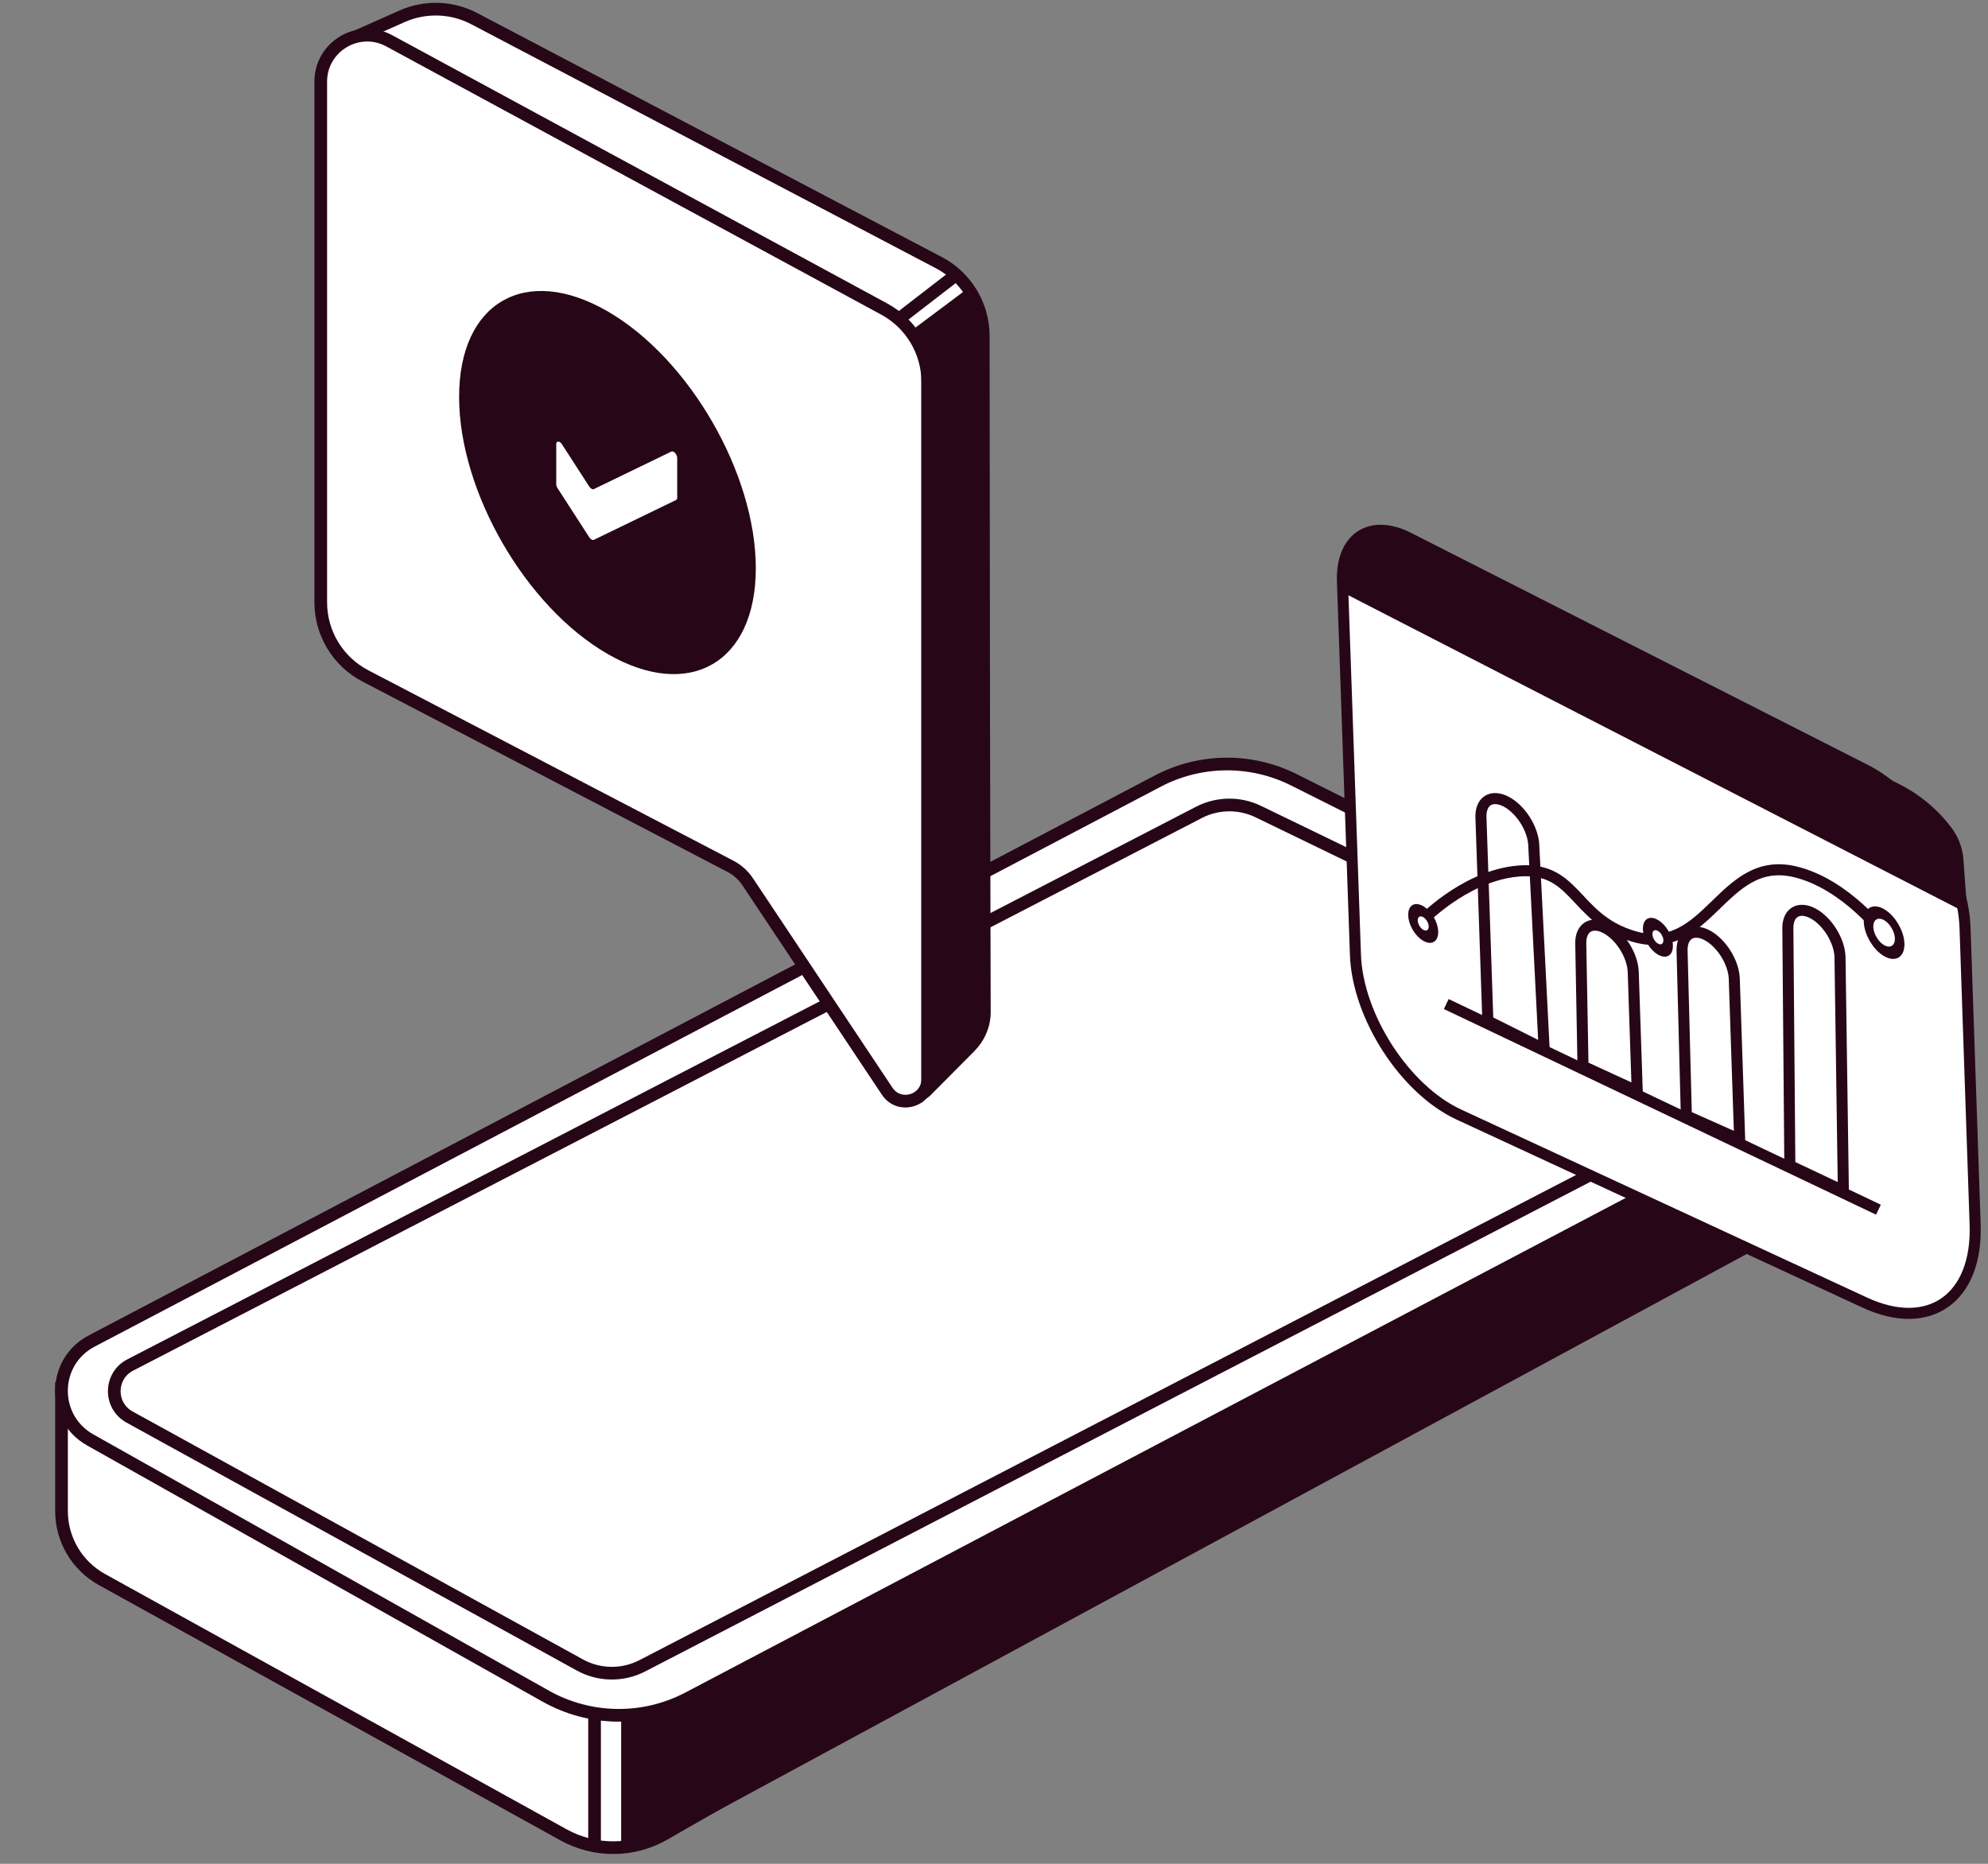
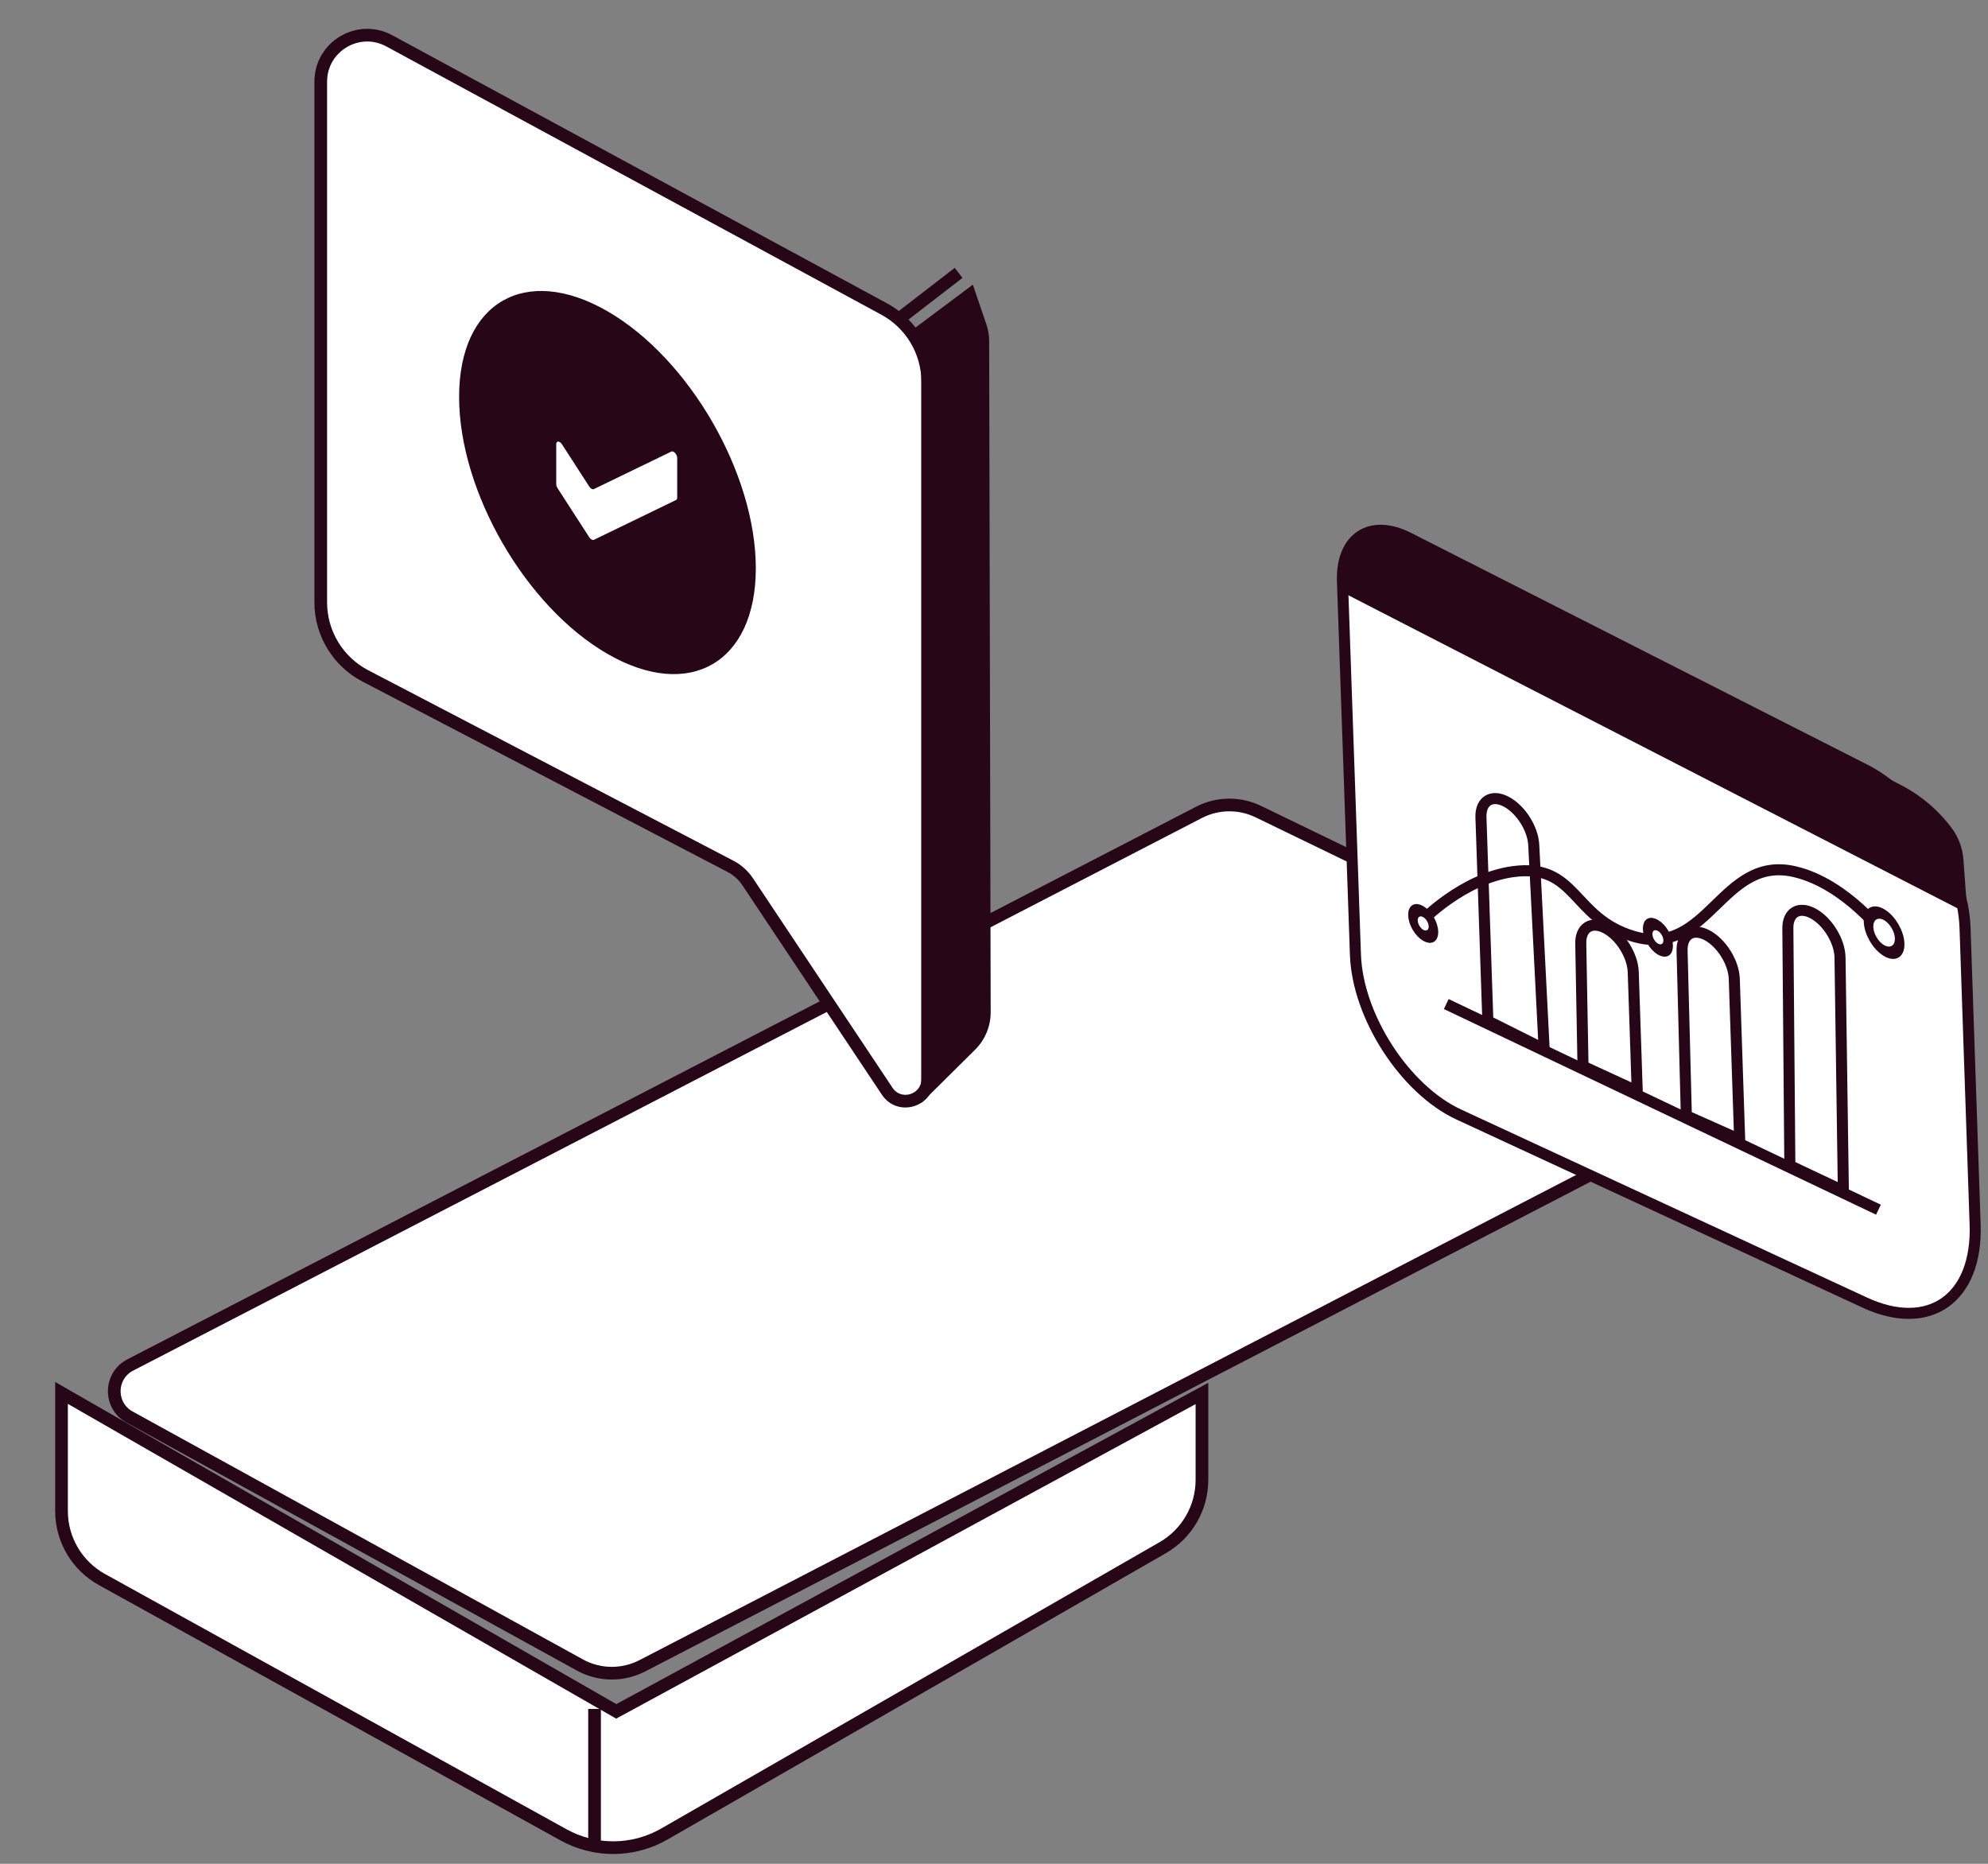
<svg xmlns="http://www.w3.org/2000/svg" width="144" height="135" viewBox="0 0 144 135" fill="none">
  <rect x="0" y="0" width="144" height="135" fill="#808080" stroke="none" />
  <path d="M4.456 109.448V100.893L44.639 123.959L87.063 100.931V107.189C87.063 109.219 85.978 111.093 84.219 112.104L48.125 132.842C45.868 134.14 43.097 134.162 40.818 132.902L7.381 114.408C5.576 113.41 4.456 111.51 4.456 109.448Z" fill="white" stroke="#270717" stroke-width="0.919" />
-   <path d="M44.993 133.855V124.226H46.587L52.61 121.392L131.467 78.45V84.777C131.467 86.858 130.326 88.772 128.496 89.762L47.976 133.328L44.993 133.855Z" fill="#270717" />
  <path d="M43.066 123.783L43.066 133.855" stroke="#270717" stroke-width="0.919" />
-   <path d="M39.529 122.856L6.531 104.295C3.716 102.712 3.775 98.639 6.634 97.137L83.86 56.578C86.943 54.959 90.617 54.925 93.73 56.486L128.912 74.137C131.876 75.624 131.917 79.84 128.982 81.384L49.856 123.002C46.612 124.708 42.724 124.653 39.529 122.856Z" fill="white" stroke="#270717" stroke-width="0.919" />
  <path d="M42.002 120.598L9.384 102.64C7.887 101.815 7.915 99.655 9.433 98.87L86.845 58.843C88.191 58.148 89.786 58.127 91.149 58.788L125.965 75.662C127.548 76.429 127.578 78.673 126.016 79.482L46.532 120.655C45.107 121.393 43.408 121.372 42.002 120.598Z" fill="white" stroke="#270717" stroke-width="0.919" />
-   <path d="M29.122 1.181L25.142 2.95C24.853 3.079 24.764 3.446 24.964 3.692L61.898 49.21C62.288 49.69 62.537 50.267 62.62 50.879L66.402 78.865C66.442 79.161 66.804 79.282 67.015 79.07L70.246 75.817C70.873 75.187 71.224 74.335 71.224 73.446V24.346C71.224 22.113 69.986 20.065 68.01 19.027L34.355 1.352C32.728 0.498 30.8 0.435 29.122 1.181Z" fill="white" stroke="#270717" stroke-width="0.919" />
  <path d="M23.233 43.629V5.915C23.233 3.366 25.959 1.743 28.2 2.958L64.055 22.389C65.993 23.44 67.201 25.467 67.201 27.671V78.153C67.201 79.739 65.144 80.361 64.264 79.041L54.158 63.87C53.844 63.398 53.416 63.014 52.914 62.752L26.462 48.956C24.478 47.92 23.233 45.868 23.233 43.629Z" fill="white" stroke="#270717" stroke-width="0.919" />
  <path d="M66.498 24.162L70.237 21.366L71.011 23.638C71.129 23.985 71.19 24.349 71.191 24.716L71.3 73.312C71.302 74.213 70.943 75.076 70.304 75.71L67.199 78.787V75.457V27.313V26.327C67.199 25.782 67.067 25.246 66.814 24.763L66.498 24.162Z" fill="#270717" />
  <path d="M70.237 21.366L70.672 21.218L70.468 20.619L69.962 20.998L70.237 21.366ZM66.498 24.162L66.223 23.794L65.909 24.029L66.091 24.376L66.498 24.162ZM67.199 78.787H66.739V79.889L67.522 79.113L67.199 78.787ZM70.304 75.71L69.98 75.383H69.98L70.304 75.71ZM71.3 73.312L70.84 73.314L71.3 73.312ZM71.191 24.716L70.731 24.717V24.717L71.191 24.716ZM71.011 23.638L71.446 23.49L71.011 23.638ZM66.814 24.763L66.407 24.977H66.407L66.814 24.763ZM69.962 20.998L66.223 23.794L66.773 24.53L70.512 21.734L69.962 20.998ZM67.522 79.113L70.627 76.036L69.98 75.383L66.876 78.46L67.522 79.113ZM71.76 73.311L71.65 24.715L70.731 24.717L70.84 73.314L71.76 73.311ZM71.446 23.49L70.672 21.218L69.802 21.514L70.576 23.787L71.446 23.49ZM66.739 27.313V75.457H67.659V27.313H66.739ZM66.739 75.457V78.787H67.659V75.457H66.739ZM66.091 24.376L66.407 24.977L67.221 24.55L66.905 23.949L66.091 24.376ZM66.739 26.327V27.313H67.659V26.327H66.739ZM66.407 24.977C66.625 25.393 66.739 25.857 66.739 26.327H67.659C67.659 25.708 67.508 25.098 67.221 24.55L66.407 24.977ZM71.65 24.715C71.65 24.298 71.581 23.884 71.446 23.49L70.576 23.787C70.678 24.086 70.731 24.4 70.731 24.717L71.65 24.715ZM70.627 76.036C71.354 75.316 71.762 74.335 71.76 73.311L70.84 73.314C70.842 74.091 70.532 74.836 69.98 75.383L70.627 76.036Z" fill="#270717" />
  <path d="M69.436 19.764L64.996 23.191" stroke="#270717" stroke-width="0.919" />
  <circle r="12.409" transform="matrix(0.866 0.5 -2.20305e-08 1 44.001 34.953)" fill="#270717" />
  <path d="M42.682 38.915L40.381 35.352C40.324 35.263 40.291 35.162 40.291 35.075L40.291 32.167C40.291 31.918 40.543 31.928 40.708 32.184L42.682 35.242C42.78 35.393 42.924 35.472 43.017 35.426L48.628 32.709C48.79 32.63 49.053 32.915 49.053 33.17L49.053 36.048C49.053 36.13 49.023 36.191 48.971 36.216L43.017 39.1C42.924 39.145 42.78 39.066 42.682 38.915Z" fill="white" />
  <path d="M97.24 42.118C97.13 38.952 99.262 37.547 102.039 38.958L135.122 55.761C138.932 57.697 142.189 62.863 142.337 67.207L143.068 88.691C143.25 94.037 139.749 96.516 135.075 94.35L105.666 80.727C101.763 78.92 98.337 73.623 98.181 69.158L97.24 42.118Z" fill="white" stroke="#270717" stroke-width="0.8" />
  <path d="M142.505 66.161L97.314 42.934V40.788C97.314 38.765 99.45 37.454 101.254 38.369L137.608 56.816C139.086 57.566 140.372 58.645 141.366 59.971C141.863 60.633 142.159 61.425 142.219 62.25L142.505 66.161Z" fill="#270717" />
  <path d="M107.272 59.198C107.232 58.022 108.044 57.516 109.093 58.063C110.142 58.61 111.036 60.008 111.096 61.195L111.85 75.987L107.772 73.948L107.272 59.198Z" stroke="#270717" stroke-width="0.8" />
  <path d="M114.502 68.34C114.48 67.175 115.294 66.685 116.331 67.238C117.38 67.798 118.263 69.215 118.303 70.404L118.592 79.036L114.665 77.229L114.502 68.34Z" stroke="#270717" stroke-width="0.8" />
  <path d="M121.84 68.862C121.81 67.691 122.622 67.194 123.66 67.747C124.704 68.305 125.582 69.715 125.622 70.898L126.012 82.534L122.15 80.816L121.84 68.862Z" stroke="#270717" stroke-width="0.8" />
  <path d="M129.503 67.233C129.494 66.091 130.299 65.617 131.321 66.162C132.38 66.727 133.264 68.168 133.281 69.354L133.523 86.255L129.647 84.426L129.503 67.233Z" stroke="#270717" stroke-width="0.8" />
  <path d="M104.759 72.726L136.065 87.621" stroke="#270717" stroke-width="0.8" />
  <path d="M103 66.706C103 66.706 105.949 63.63 109.596 63.135C114.228 62.506 113.847 66.513 118.35 67.83C123.752 69.409 124.706 61.914 129.982 63.135C133.74 64.004 136.578 67.83 136.578 67.83" stroke="#270717" stroke-width="0.8" />
  <circle r="1.302" transform="matrix(0.866 0.5 -2.20305e-08 1 136.474 67.554)" fill="white" stroke="#270717" stroke-width="0.8" />
  <circle r="0.858" transform="matrix(0.866 0.5 -2.20305e-08 1 120.09 67.888)" fill="white" stroke="#270717" stroke-width="0.8" />
  <circle r="0.858" transform="matrix(0.866 0.5 -2.20305e-08 1 103.09 66.888)" fill="white" stroke="#270717" stroke-width="0.8" />
</svg>